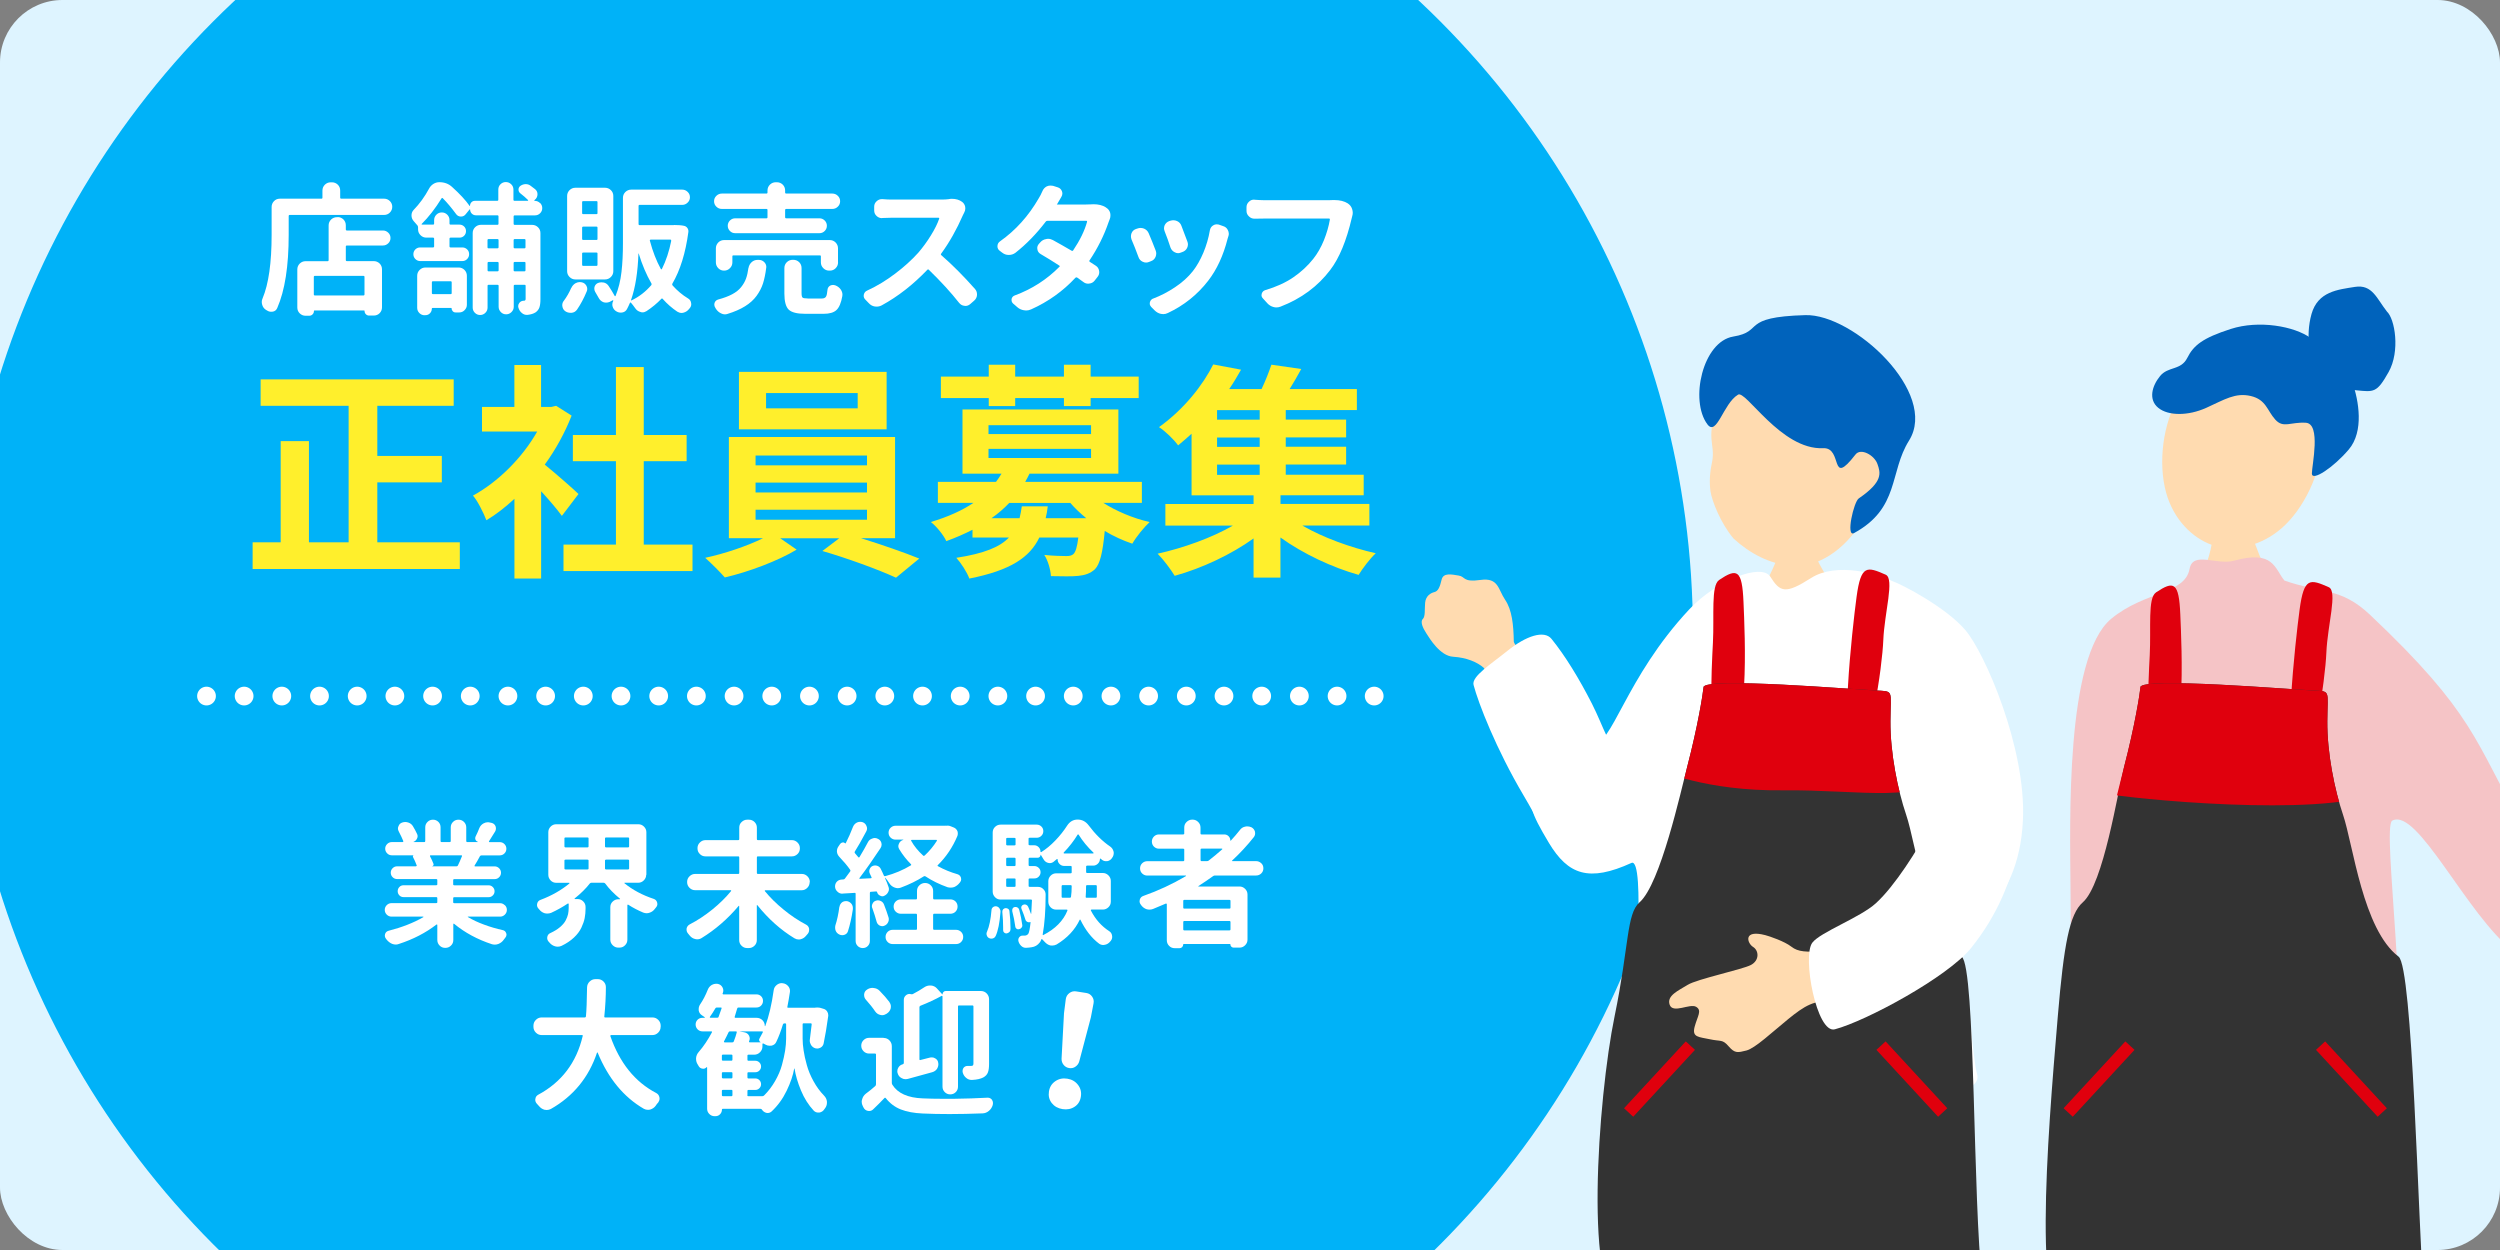
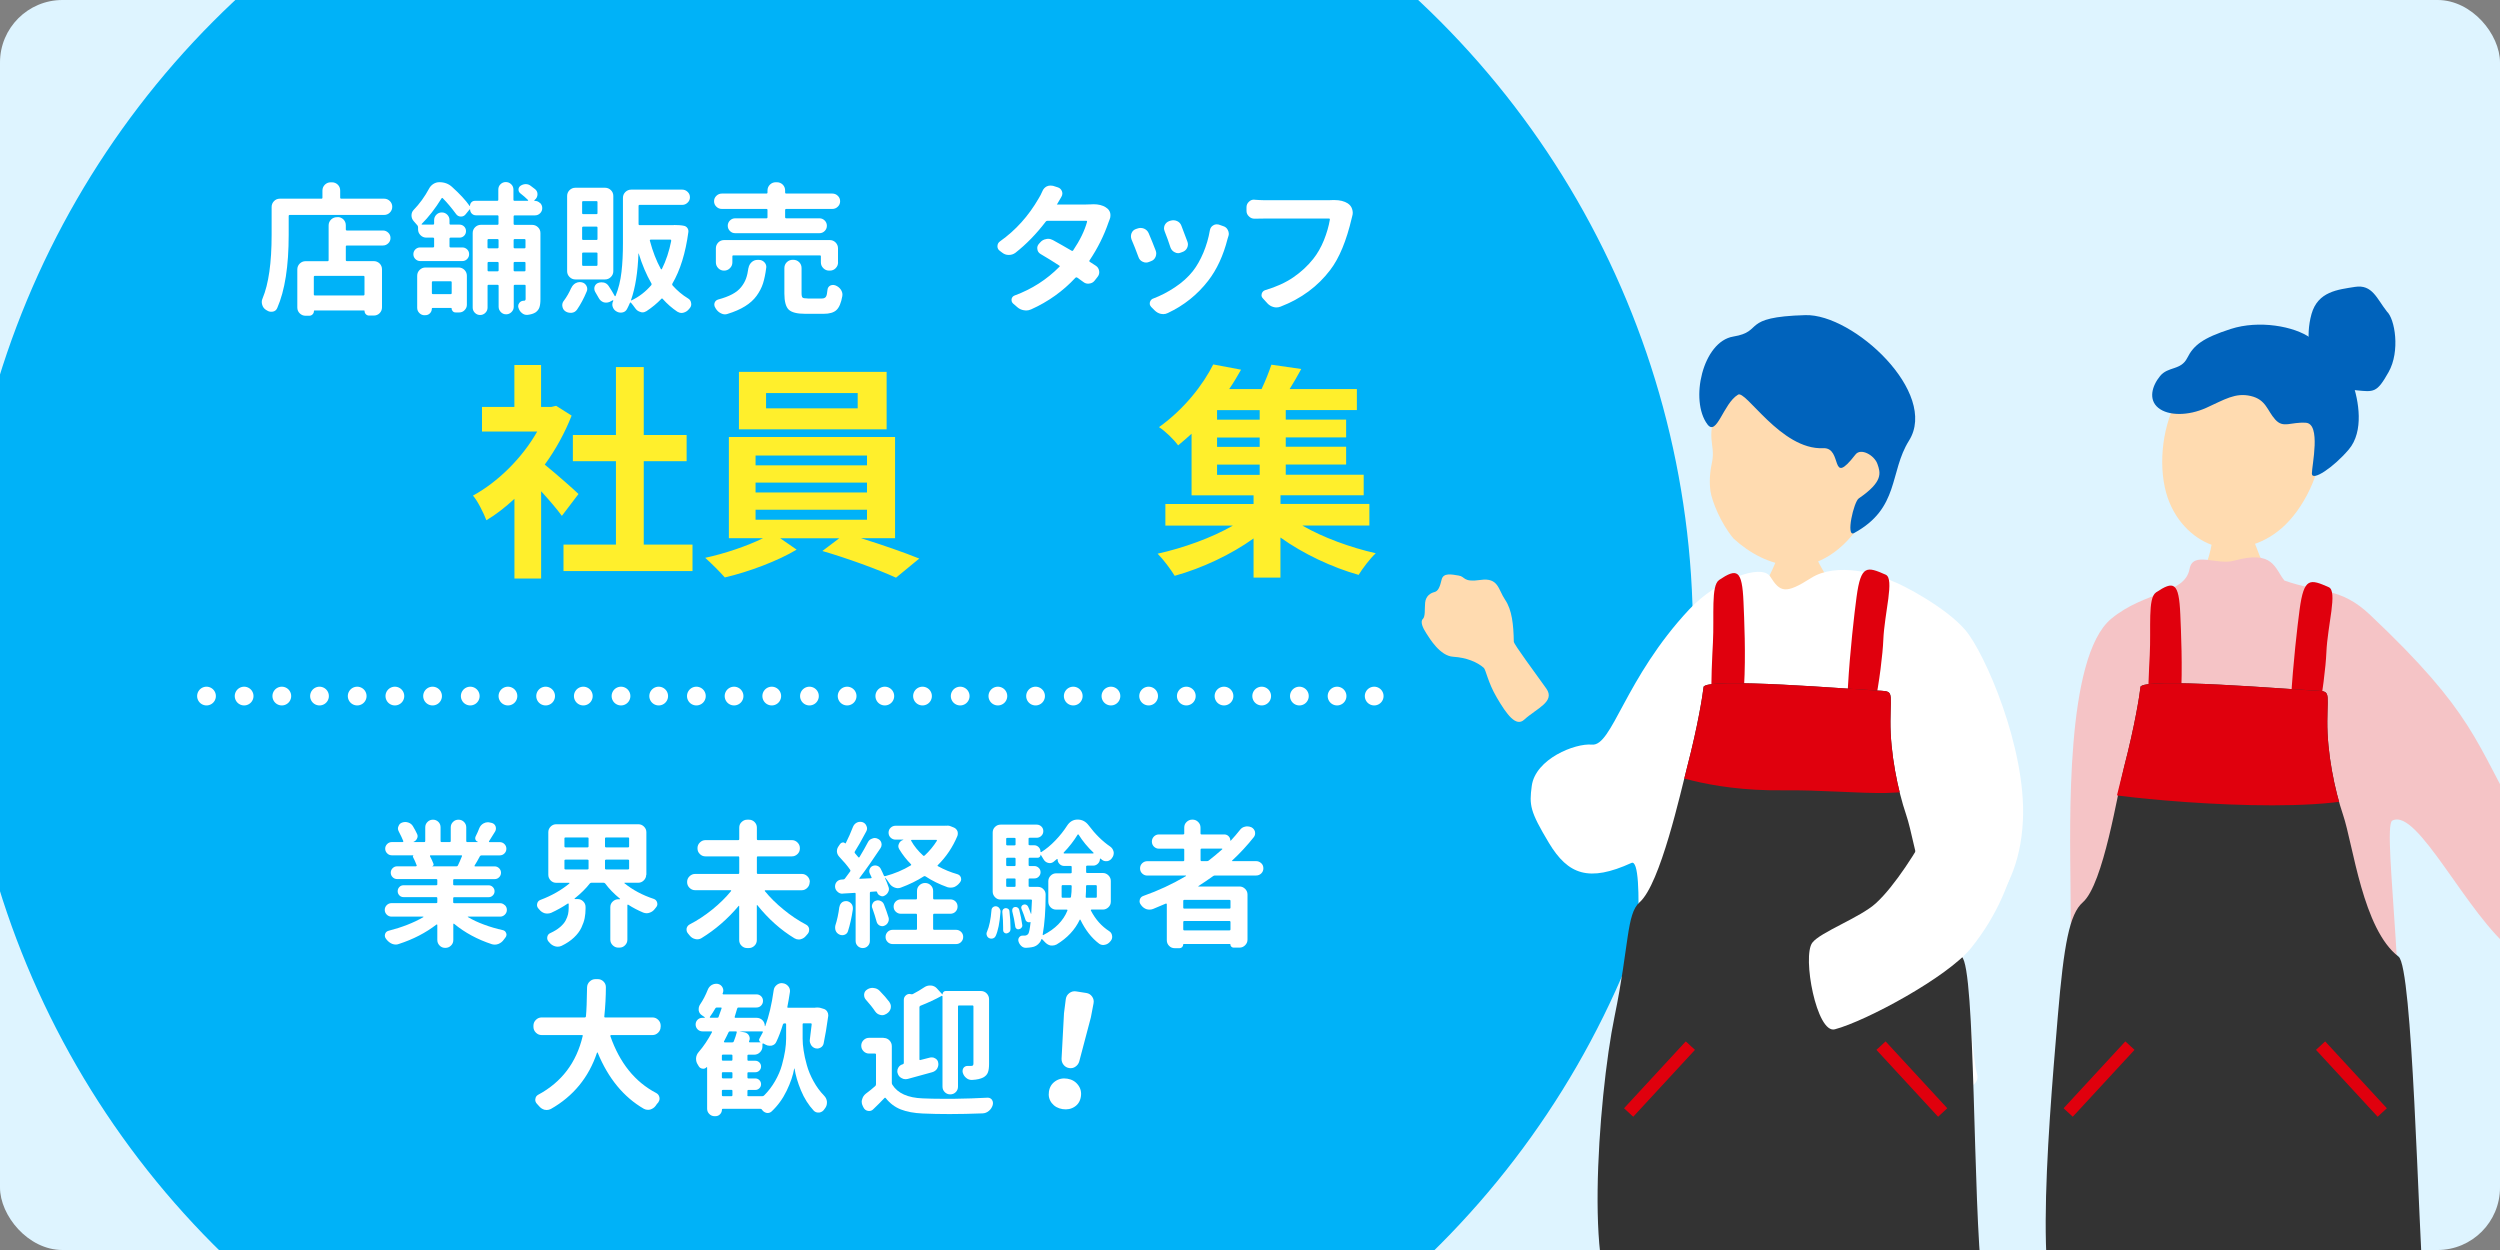
<svg xmlns="http://www.w3.org/2000/svg" id="_レイヤー_7" data-name="レイヤー 7" width="400" height="200" viewBox="0 0 400 200">
  <rect x="0" y="0" width="400" height="200" fill="#808080" stroke="none" />
  <defs>
    <clipPath id="clippath">
      <rect width="340.74" height="200" style="fill: none;" />
    </clipPath>
    <clipPath id="clippath-2">
      <rect x="184.6" width="215.4" height="200" style="fill: none;" />
    </clipPath>
    <clipPath id="clippath-3">
      <path d="M265.69,123.28s7.29,3.31,19.5,3.17c12.21-.15,24.42,2.34,22.94-3.17v-13.97h-38.29l-4.15,13.97Z" style="fill: none;" />
    </clipPath>
    <clipPath id="clippath-4">
      <path d="M338.29,107.32s-6.63,18.59-2.01,19.56c4.62.97,35,3.91,43.93,0l-3.82-20.44-38.1.89Z" style="fill: none;" />
    </clipPath>
  </defs>
  <g>
    <rect width="400" height="200" rx="10" ry="10" style="fill: #def4ff;" />
    <g style="clip-path: url(#clippath);">
      <circle cx="132.28" cy="101.26" r="138.59" style="fill: #00b2f8;" />
    </g>
    <g>
-       <path d="M73.57,86.77v4.27h-33.15v-4.27h4.49v-16.19h4.52v16.19h6.35v-21.84h-14.08v-4.23h30.89v4.23h-12.22v8.02h10.32v4.23h-10.32v9.59h13.2Z" style="fill: #ffef2c;" />
      <path d="M89.9,82.54c-.77-1.06-2.04-2.55-3.32-3.94v13.97h-4.27v-12.76c-1.46,1.35-2.95,2.52-4.49,3.43-.4-1.09-1.46-3.21-2.15-3.94,4.01-2.19,7.88-6.02,10.28-10.25h-8.83v-3.94h5.18v-6.71h4.27v6.71h1.64l.77-.18,2.48,1.57c-1.09,2.77-2.55,5.43-4.3,7.84,1.75,1.42,4.63,3.94,5.4,4.7l-2.66,3.5ZM110.8,87.14v4.23h-20.64v-4.23h8.39v-13.35h-6.89v-4.19h6.89v-10.87h4.45v10.87h6.86v4.19h-6.86v13.35h7.8Z" style="fill: #ffef2c;" />
      <path d="M137.78,86.12c3.28,1.02,6.86,2.26,9.3,3.25l-3.72,3.06c-2.84-1.31-7.88-3.14-11.78-4.27l2.7-2.04h-9.45l2.63,1.82c-2.95,1.79-7.69,3.57-11.49,4.45-.77-.88-2.19-2.3-3.14-3.14,3.1-.66,6.75-1.9,9.26-3.14h-5.47v-16.19h26.59v16.19h-5.43ZM141.86,68.69h-23.63v-9.19h23.63v9.19ZM120.89,74.45h17.83v-1.57h-17.83v1.57ZM120.89,78.79h17.83v-1.57h-17.83v1.57ZM120.89,83.16h17.83v-1.6h-17.83v1.6ZM137.23,62.89h-14.66v2.44h14.66v-2.44Z" style="fill: #ffef2c;" />
-       <path d="M176.54,80.47c2.08,1.31,4.7,2.44,7.4,3.06-.91.84-2.15,2.37-2.77,3.46-1.5-.51-3.03-1.2-4.41-2.04-.33,3.54-.77,5.29-1.57,6.13-.77.69-1.6.95-2.66,1.06-.95.11-2.63.07-4.38.04-.07-1.06-.47-2.48-1.06-3.39,1.46.15,2.88.18,3.5.18.55,0,.88-.07,1.17-.33.33-.33.58-1.09.77-2.63h-6.24c-1.53,3.17-4.59,5.25-11.2,6.56-.36-1.02-1.35-2.52-2.08-3.32,4.49-.69,7-1.75,8.42-3.25h-5.83v-1.24c-1.28.66-2.7,1.28-4.19,1.82-.44-.98-1.64-2.44-2.48-3.06,2.81-.84,5.03-1.86,6.82-3.06h-5.69v-3.36h9.3c.33-.44.62-.88.88-1.31h-6.24v-10.28h24.94v10.28h-14.22c-.22.44-.44.88-.69,1.31h18.67v3.36h-6.16ZM158.2,63.69h-7.66v-3.43h7.66v-1.9h4.23v1.9h7.8v-1.9h4.27v1.9h7.69v3.43h-7.69v1.28h-4.27v-1.28h-7.8v1.28h-4.23v-1.28ZM158.16,69.45h16.41v-1.42h-16.41v1.42ZM158.16,73.28h16.41v-1.46h-16.41v1.46ZM167.64,81.01c-.07.66-.18,1.28-.33,1.9h6.49c-.95-.77-1.79-1.57-2.55-2.44h-9.77c-.84.88-1.75,1.68-2.84,2.44h4.49c.15-.58.25-1.2.36-1.9h4.16Z" style="fill: #ffef2c;" />
      <path d="M208.41,84.11c3.28,1.9,7.69,3.5,11.71,4.41-.91.84-2.12,2.44-2.74,3.46-4.27-1.2-8.9-3.39-12.51-5.98v6.42h-4.3v-6.27c-3.61,2.59-8.28,4.78-12.62,5.98-.62-1.02-1.82-2.63-2.73-3.54,4.12-.91,8.68-2.55,12.03-4.49h-10.79v-3.46h14.11v-1.39h-9.92v-9.85c-.69.62-1.39,1.24-2.15,1.86-.69-.95-2.08-2.3-3.06-2.92,4.08-2.92,7.04-6.78,8.68-10.03l4.45.84c-.58,1.02-1.2,2.08-1.9,3.1h5.18c.62-1.31,1.2-2.77,1.57-3.9l4.78.69c-.62,1.13-1.24,2.22-1.86,3.21h10.76v3.36h-11.38v1.53h9.66v2.84h-9.66v1.5h9.66v2.84h-9.66v1.64h12.47v3.28h-13.31v1.39h14.22v3.46h-10.69ZM201.55,65.62h-6.82v1.53h6.82v-1.53ZM201.55,70h-6.82v1.5h6.82v-1.5ZM194.73,75.98h6.82v-1.64h-6.82v1.64Z" style="fill: #ffef2c;" />
    </g>
    <g>
      <path d="M54.43,31.63c0,.1.06.16.18.16h6.85c.36,0,.66.13.92.38.25.25.38.56.38.92s-.13.66-.38.92c-.25.25-.56.38-.92.38h-15.11c-.1,0-.16.06-.16.18v3.01c0,5.01-.61,8.91-1.83,11.7-.13.31-.36.51-.69.58-.1.01-.2.02-.29.02-.24,0-.45-.07-.65-.2-.06-.03-.11-.06-.16-.09-.31-.19-.52-.47-.62-.83-.04-.15-.07-.3-.07-.45,0-.19.04-.38.13-.56.97-2.32,1.45-5.71,1.45-10.18v-4.46c0-.36.13-.67.38-.93.25-.26.56-.39.94-.39h6.65c.1,0,.16-.05.16-.16v-1.14c0-.37.13-.68.39-.94.26-.25.57-.38.93-.38h.2c.37,0,.68.13.94.38.25.25.38.57.38.94v1.14ZM54.01,34.73c.37,0,.68.13.94.38.25.25.38.57.38.94v.65c0,.12.06.18.18.18h5.76c.33,0,.61.12.85.35.24.23.36.51.36.85s-.12.62-.36.85c-.24.23-.52.35-.85.35h-5.76c-.12,0-.18.06-.18.18v2.14c0,.12.06.18.18.18h4.29c.37,0,.68.13.94.38.25.25.38.57.38.94v6.07c0,.37-.13.68-.38.94-.25.25-.57.38-.94.38h-.74c-.21,0-.38-.07-.52-.21-.14-.14-.21-.32-.21-.52,0-.06-.03-.09-.09-.09h-7.92c-.06,0-.09.03-.09.09,0,.21-.07.39-.22.54-.15.15-.33.22-.54.22h-.58c-.36,0-.67-.13-.93-.38-.26-.25-.39-.57-.39-.94v-6.09c0-.37.13-.68.39-.94.26-.25.57-.38.93-.38h3.53c.1,0,.16-.06.16-.18v-5.54c0-.37.13-.68.39-.94.26-.25.57-.38.93-.38h.13ZM58.16,47.27c.1,0,.16-.06.16-.18v-2.77c0-.12-.05-.18-.16-.18h-7.79c-.1,0-.16.06-.16.18v2.77c0,.12.05.18.16.18h7.79Z" style="fill: #fff;" />
      <path d="M86.41,32.47c.23.22.35.5.35.83s-.12.6-.35.83c-.23.22-.5.33-.81.33h-3.24c-.12,0-.18.06-.18.18v1.16c0,.12.06.18.18.18h2.79c.36,0,.67.13.93.38.26.25.39.57.39.94v10.58c0,.57-.06,1-.17,1.32-.11.31-.32.57-.61.78-.33.21-.76.34-1.29.4h-.13c-.28,0-.54-.1-.76-.29-.27-.21-.45-.49-.56-.85-.03-.09-.04-.18-.04-.27,0-.16.05-.32.16-.47.16-.24.39-.36.67-.38h.09c.18,0,.27-.1.27-.29v-2.1c0-.1-.05-.16-.16-.16h-1.56c-.12,0-.18.05-.18.16v3.35c0,.33-.12.61-.36.85-.24.24-.52.36-.86.36s-.62-.12-.85-.36c-.23-.24-.35-.52-.35-.85v-3.35c0-.1-.06-.16-.18-.16h-1.43c-.1,0-.16.05-.16.16v3.48c0,.33-.12.61-.35.84-.23.23-.51.35-.84.35s-.61-.12-.84-.35c-.23-.23-.35-.51-.35-.84v-11.92c0-.37.13-.68.39-.94.26-.25.57-.38.93-.38h2.63c.12,0,.18-.06.18-.18v-1.16c0-.12-.06-.18-.18-.18h-3.42c-.27,0-.49-.09-.67-.27-.18-.18-.27-.4-.27-.67l-.07-.02-.65.8c-.19.24-.44.36-.74.36h-.04c-.33-.01-.58-.16-.76-.42-.7-.95-1.4-1.79-2.1-2.5-.09-.09-.16-.08-.22.02-1,1.61-2.05,2.97-3.17,4.08-.01.02-.02.04-.01.07,0,.03.03.04.06.04h1.76c.12,0,.18-.06.18-.18v-.54c0-.34.12-.63.36-.87.24-.24.53-.36.87-.36s.63.12.87.36c.24.24.36.53.36.87v.54c0,.12.06.18.18.18h1.43c.28,0,.52.1.73.3.2.2.3.45.3.74s-.1.54-.3.74c-.2.2-.44.3-.73.3h-1.43c-.12,0-.18.06-.18.18v1.21c0,.12.06.18.18.18h1.87c.3,0,.55.1.77.31.22.21.32.47.32.77s-.11.57-.32.78c-.22.22-.47.32-.77.32h-6.74c-.3,0-.55-.11-.77-.32-.22-.22-.32-.48-.32-.78s.11-.56.32-.77c.22-.21.47-.31.77-.31h2.05c.12,0,.18-.06.18-.18v-1.21c0-.12-.06-.18-.18-.18h-1.07c-.36,0-.67-.13-.93-.39-.26-.26-.39-.57-.39-.93v-.31c0-.12-.03-.22-.09-.31-.19-.24-.39-.47-.6-.69-.24-.27-.36-.57-.36-.92s.11-.63.33-.87c.95-.98,1.78-2.12,2.48-3.42.16-.31.39-.56.69-.75.3-.19.62-.28.96-.28.8,0,1.48.25,2.03.76,1.22,1.1,2.16,2.11,2.81,3.04.01.02.03.02.04.01.01,0,.02-.02.02-.03,0-.22.08-.41.23-.57s.35-.23.57-.23h3.55c.12,0,.18-.06.18-.18v-1.61c0-.34.11-.63.35-.86.23-.23.51-.35.85-.35s.62.12.86.35c.24.23.36.52.36.86v1.61c0,.12.06.18.18.18h2.1s.05-.01.07-.04c.01-.03,0-.06-.02-.09-.34-.34-.75-.7-1.23-1.07-.19-.15-.29-.35-.29-.59s.1-.44.29-.59c.25-.18.53-.28.83-.29h.04c.28,0,.54.08.76.25.25.18.5.36.74.56.25.21.38.48.38.8,0,.37-.15.68-.45.92l-.04.04s-.04.06-.02.08.03.03.04.03h.04c.31,0,.58.11.81.33ZM67.94,50.44c-.33,0-.61-.12-.84-.35-.23-.23-.35-.51-.35-.84v-5.13c0-.36.13-.67.39-.93.26-.26.57-.39.93-.39h5.31c.37,0,.68.13.94.39.25.26.38.57.38.93v4.64c0,.33-.12.61-.36.86-.24.25-.52.37-.85.37h-.6c-.18,0-.33-.06-.45-.19-.12-.13-.18-.28-.18-.46,0-.04-.03-.07-.09-.07h-2.95c-.09,0-.13.04-.13.13,0,.28-.1.52-.3.73-.2.2-.44.3-.73.3h-.13ZM72.27,45.18c0-.12-.06-.18-.18-.18h-2.81c-.12,0-.18.06-.18.18v1.72c0,.1.06.16.18.16h2.81c.12,0,.18-.05.18-.16v-1.72ZM79.77,38.43c0-.12-.06-.18-.18-.18h-1.43c-.1,0-.16.06-.16.18v1.12c0,.12.05.18.16.18h1.43c.12,0,.18-.06.18-.18v-1.12ZM78.01,43.23c0,.12.05.18.16.18h1.43c.12,0,.18-.06.18-.18v-1.14c0-.12-.06-.18-.18-.18h-1.43c-.1,0-.16.06-.16.18v1.14ZM84.08,38.43c0-.12-.05-.18-.16-.18h-1.56c-.12,0-.18.06-.18.18v1.12c0,.12.06.18.18.18h1.56c.1,0,.16-.06.16-.18v-1.12ZM82.18,43.23c0,.12.06.18.18.18h1.56c.1,0,.16-.06.16-.18v-1.14c0-.12-.05-.18-.16-.18h-1.56c-.12,0-.18.06-.18.18v1.14Z" style="fill: #fff;" />
      <path d="M91.4,46.09c.15-.34.38-.6.69-.78.22-.12.45-.18.69-.18.1,0,.21.02.31.04.33.07.57.26.74.56.09.16.13.33.13.51,0,.13-.03.27-.09.4-.45,1.09-.97,2.06-1.56,2.92-.21.28-.49.45-.85.49h-.18c-.3,0-.57-.08-.83-.25-.27-.19-.42-.45-.47-.78-.02-.06-.02-.12-.02-.18,0-.27.08-.51.25-.71.46-.62.86-1.31,1.18-2.05ZM96.81,30.04c.36,0,.67.13.93.38.26.25.39.57.39.94v12.03c0,.36-.13.67-.39.93-.26.26-.57.39-.93.39h-4.75c-.36,0-.67-.13-.93-.39-.26-.26-.39-.57-.39-.93v-12.03c0-.37.13-.68.39-.94.26-.25.57-.38.93-.38h4.75ZM95.44,34.26c.1,0,.16-.05.16-.16v-1.76c0-.1-.05-.16-.16-.16h-2.12c-.12,0-.18.05-.18.16v1.76c0,.1.06.16.18.16h2.12ZM95.44,38.39c.1,0,.16-.05.16-.16v-1.79c0-.12-.05-.18-.16-.18h-2.12c-.12,0-.18.06-.18.18v1.79c0,.1.06.16.18.16h2.12ZM95.44,42.54c.1,0,.16-.06.16-.18v-1.79c0-.1-.05-.16-.16-.16h-2.12c-.12,0-.18.05-.18.16v1.79c0,.12.06.18.18.18h2.12ZM107.81,36c.68,0,1.23.04,1.63.13.22.04.4.16.54.35.13.19.19.4.16.64-.45,3.35-1.3,6.11-2.57,8.28-.04.1-.03.19.04.27.74.83,1.57,1.53,2.48,2.08.28.16.45.41.49.74.01.06.02.12.02.18,0,.24-.08.45-.25.65-.04.04-.08.09-.11.13-.24.3-.54.49-.89.58-.1.03-.21.04-.31.04-.22,0-.45-.07-.67-.2-.85-.57-1.63-1.25-2.34-2.05-.07-.09-.15-.09-.22,0-.7.73-1.49,1.38-2.37,1.96-.21.13-.42.2-.65.2-.1,0-.22-.02-.33-.07-.34-.09-.62-.29-.83-.6-.24-.34-.46-.63-.67-.87-.07-.07-.13-.06-.18.04-.15.34-.3.67-.46.97-.16.3-.41.49-.77.55-.07.01-.15.02-.22.02-.27,0-.51-.07-.74-.22-.01-.02-.03-.02-.04-.02-.27-.18-.45-.43-.54-.76-.03-.1-.04-.21-.04-.31,0-.21.05-.4.16-.58,0-.03,0-.05-.02-.07-.02-.01-.04-.02-.07-.02l-.51.27c-.18.07-.36.11-.54.11-.15,0-.3-.02-.45-.07-.33-.13-.58-.36-.75-.68-.17-.32-.36-.65-.57-.99-.09-.16-.13-.33-.13-.49,0-.1.01-.21.04-.31.09-.28.27-.48.54-.6.18-.07.36-.11.56-.11.13,0,.27.02.4.04.33.09.58.28.76.56.36.54.68,1.06.96,1.58.01.03.04.04.07.04s.05-.01.07-.04c.48-1.18.79-2.46.95-3.85.16-1.39.23-2.92.23-4.59v-7.25c0-.37.13-.68.39-.94.26-.25.57-.38.93-.38h8.17c.33,0,.61.12.86.36.25.24.37.52.37.86s-.12.62-.37.86c-.25.24-.53.36-.86.36h-6.83c-.1,0-.16.06-.16.18v2.88c0,.12.05.18.16.18h5.49ZM100.96,47.99s0,.05.02.07c.03.02.05.02.07,0,1.21-.58,2.25-1.39,3.15-2.43.07-.09.08-.19.02-.29-.79-1.37-1.47-2.96-2.03-4.78,0-.01,0-.02-.02-.02s-.02,0-.02.02c-.1,3.01-.5,5.48-1.18,7.43ZM107.39,38.52c.01-.12-.03-.18-.13-.18h-3.17s-.08.02-.1.06c-.02.04-.03.08-.01.12.46,1.73,1.05,3.24,1.76,4.53.01.03.04.04.08.04s.06-.01.08-.04c.67-1.35,1.17-2.86,1.5-4.53Z" style="fill: #fff;" />
      <path d="M122.64,34.93c.1,0,.16-.06.16-.18v-1.14c0-.12-.05-.18-.16-.18h-7.14c-.34,0-.64-.12-.88-.36-.25-.24-.37-.53-.37-.87s.12-.63.37-.87c.25-.24.54-.36.88-.36h7.14c.1,0,.16-.06.16-.18v-.31c0-.37.13-.68.39-.94.26-.25.57-.38.93-.38h.18c.37,0,.68.13.94.38.25.25.38.57.38.94v.31c0,.12.06.18.18.18h7.37c.34,0,.64.12.88.36.25.24.37.53.37.87s-.12.63-.37.87c-.25.24-.54.36-.88.36h-7.37c-.12,0-.18.06-.18.18v1.14c0,.12.06.18.18.18h5.31c.33,0,.61.12.84.35.23.23.35.51.35.84s-.12.61-.35.84-.51.35-.84.35h-13.48c-.33,0-.61-.11-.84-.35-.23-.23-.35-.51-.35-.84s.12-.61.35-.84c.23-.23.51-.35.84-.35h5.02ZM119.76,42.88c.06-.37.23-.68.5-.93.27-.25.59-.37.95-.37h.2c.36,0,.65.13.89.38.21.22.31.48.31.76,0,.06,0,.11-.02.16-.12.95-.29,1.77-.51,2.47-.22.69-.57,1.35-1.03,1.99-.46.63-1.08,1.19-1.84,1.66-.77.48-1.71.89-2.82,1.23-.13.04-.27.07-.4.07-.21,0-.42-.05-.62-.16-.34-.16-.62-.41-.83-.74-.03-.04-.06-.1-.09-.16-.1-.15-.16-.31-.16-.47,0-.1.01-.21.04-.31.1-.28.3-.46.58-.54.89-.24,1.64-.52,2.24-.84.6-.32,1.08-.7,1.43-1.14.35-.44.61-.89.78-1.36.17-.47.3-1.04.39-1.71ZM134.09,41.98c0,.36-.13.67-.38.93-.25.26-.57.39-.94.39h-.11c-.36,0-.67-.13-.93-.39-.26-.26-.39-.57-.39-.93v-.96c0-.1-.05-.16-.16-.16h-13.84c-.1,0-.16.05-.16.16v.96c0,.36-.13.67-.39.93-.26.26-.57.39-.94.39s-.67-.13-.93-.39c-.25-.26-.38-.57-.38-.93v-2.25c0-.36.13-.67.38-.93.25-.26.57-.39.94-.39h16.9c.37,0,.68.13.94.39.25.26.38.57.38.93v2.25ZM129.2,47.76h2.3c.3,0,.51-.09.64-.27s.21-.56.26-1.14c.03-.28.17-.5.42-.65.15-.07.3-.11.45-.11.12,0,.25.02.38.07h.02c.37.15.66.38.87.69.16.25.25.51.25.78,0,.07,0,.16-.02.25-.19,1.09-.51,1.83-.94,2.23-.43.4-1.12.6-2.05.6h-2.95c-1.31,0-2.19-.23-2.65-.68-.45-.45-.68-1.31-.68-2.56v-4.08c0-.37.13-.68.39-.94.26-.25.57-.38.93-.38h.11c.37,0,.68.13.94.38.25.25.38.57.38.94v4.04c0,.37.06.6.17.69.11.09.38.13.79.13Z" style="fill: #fff;" />
-       <path d="M151.86,31.85c.15-.03.3-.04.45-.04.64,0,1.18.16,1.63.49.25.19.42.45.49.78.01.1.02.2.02.29,0,.22-.06.44-.18.65-.07.15-.14.28-.2.4-1,2.29-2.16,4.35-3.48,6.16-.07.09-.07.17.02.25,1.79,1.56,3.59,3.37,5.4,5.42.21.24.31.52.31.85v.11c-.03.36-.18.65-.45.89l-.62.54c-.24.21-.5.31-.78.31-.04,0-.1,0-.16-.02-.34-.03-.62-.19-.85-.47-1.32-1.68-2.94-3.44-4.84-5.29-.09-.09-.17-.09-.25,0-2.28,2.38-4.71,4.28-7.3,5.69-.25.13-.52.2-.8.2-.09,0-.19,0-.29-.02-.39-.06-.71-.24-.98-.54l-.54-.56c-.18-.18-.27-.38-.27-.6,0-.06,0-.13.02-.2.07-.31.25-.53.54-.65,1.55-.71,3.04-1.62,4.48-2.71,1.44-1.09,2.67-2.21,3.69-3.34.73-.85,1.4-1.77,2.02-2.77.62-1,1.06-1.89,1.33-2.68.01-.04.01-.08-.01-.11-.02-.03-.06-.04-.1-.04h-7.59c-.36,0-.82.02-1.38.04-.03.02-.06.02-.09.02-.31,0-.59-.11-.83-.33-.27-.24-.4-.54-.4-.89v-.62c0-.34.13-.63.4-.87.24-.22.51-.33.83-.33h.09c.55.04,1.01.07,1.38.07h8.06c.42,0,.83-.02,1.23-.07Z" style="fill: #fff;" />
      <path d="M174.51,32.7c.16-.01.32-.02.47-.02.77,0,1.42.16,1.94.49l.09.07c.31.19.52.47.62.83.03.13.04.28.04.42,0,.21-.04.42-.13.62-.06.15-.11.29-.16.42-.73,2.14-1.75,4.19-3.06,6.14-.06.09-.04.16.04.22.33.21.65.42.96.62.3.19.48.47.54.83.01.07.02.14.02.2,0,.28-.09.54-.27.76l-.47.6c-.22.28-.51.44-.87.47-.06.01-.11.02-.16.02-.3,0-.57-.1-.8-.29-.3-.21-.62-.44-.96-.69-.1-.06-.19-.05-.27.02-2.01,2.16-4.38,3.85-7.1,5.07-.27.12-.54.18-.8.18-.12,0-.24-.02-.36-.04-.39-.06-.74-.22-1.05-.49l-.67-.58c-.16-.15-.25-.33-.25-.54v-.18c.06-.28.23-.48.51-.58,2.74-1.01,5.12-2.54,7.14-4.58.09-.07.08-.14-.02-.2-.98-.64-1.98-1.26-2.99-1.85-.3-.18-.47-.43-.51-.76-.01-.07-.02-.14-.02-.2,0-.25.1-.48.29-.69l.18-.2c.25-.3.57-.48.96-.54.1-.03.21-.04.31-.04.27,0,.52.07.76.2.95.52,1.95,1.09,2.99,1.7.1.06.19.04.25-.04,1.1-1.64,1.84-3.16,2.23-4.58.01-.03.01-.06-.01-.1-.02-.04-.06-.06-.1-.06h-6.23c-.12,0-.21.04-.27.13-1.49,1.95-3.11,3.62-4.87,5-.31.22-.65.33-1.03.33h-.04c-.39,0-.74-.13-1.05-.38l-.38-.29c-.24-.18-.36-.42-.36-.71,0-.34.14-.61.42-.8,2.5-1.77,4.56-4.06,6.18-6.87.19-.3.39-.68.6-1.16.13-.33.36-.58.69-.76.19-.09.39-.13.6-.13.13,0,.27.02.4.04l.78.25c.31.1.53.31.65.62.04.12.07.24.07.36,0,.18-.05.36-.16.54-.18.28-.41.68-.69,1.18-.01.02-.03.03-.04.04h4.69c.22,0,.45,0,.69-.02Z" style="fill: #fff;" />
      <path d="M181.04,38.3c-.06-.16-.09-.33-.09-.51,0-.15.03-.3.09-.47.13-.33.36-.55.69-.67l.27-.09c.16-.06.33-.09.49-.09.19,0,.38.04.56.11.34.15.59.39.74.74.36.83.73,1.76,1.12,2.77.06.16.09.32.09.47,0,.18-.04.36-.11.54-.15.34-.39.57-.74.69l-.33.13c-.15.06-.3.09-.45.09-.18,0-.36-.04-.54-.13-.33-.15-.55-.39-.67-.74-.39-1.06-.76-2-1.12-2.83ZM193.58,36.85c.06-.34.23-.6.51-.78.18-.12.37-.18.58-.18.1,0,.22.02.33.04l.71.25c.34.1.59.31.74.62.1.19.16.39.16.6,0,.13-.02.27-.07.4l-.13.42c-.68,2.68-1.72,4.91-3.1,6.7-1.73,2.23-3.88,3.95-6.45,5.16-.24.12-.48.18-.74.18-.13,0-.26-.02-.38-.04-.39-.09-.72-.28-1-.56l-.56-.56c-.13-.15-.21-.31-.22-.49s.03-.35.13-.51c.1-.16.25-.28.42-.33,1.19-.45,2.35-1.05,3.49-1.81,1.14-.76,2.09-1.61,2.85-2.57.64-.82,1.2-1.8,1.69-2.96.48-1.15.83-2.35,1.04-3.58ZM186.35,37.01c-.07-.16-.11-.32-.11-.47,0-.18.04-.35.11-.51.15-.31.39-.53.71-.65l.22-.07c.15-.04.3-.07.45-.07.21,0,.41.04.6.13.33.15.56.39.69.74.34.86.66,1.71.96,2.54.06.15.09.3.09.45,0,.19-.04.38-.13.56-.16.33-.42.55-.78.67l-.25.09c-.13.06-.28.09-.42.09-.18,0-.36-.05-.56-.16-.31-.16-.53-.41-.65-.74-.28-.88-.6-1.75-.94-2.61Z" style="fill: #fff;" />
      <path d="M213.25,32.01h.27c.86,0,1.58.18,2.14.54l.02.02c.31.21.53.49.65.85.07.21.11.41.11.6,0,.18-.02.35-.07.51-.03.12-.06.24-.09.36-.85,3.63-1.99,6.4-3.44,8.3-1.99,2.63-4.64,4.59-7.95,5.87-.22.09-.45.13-.67.13-.15,0-.31-.02-.47-.07-.39-.1-.71-.31-.98-.6l-.71-.78c-.15-.16-.22-.33-.22-.51,0-.07.01-.16.04-.25.09-.28.27-.47.56-.56,1.76-.52,3.25-1.2,4.48-2.04,1.23-.84,2.3-1.83,3.2-2.96.68-.86,1.25-1.86,1.71-2.99.45-1.13.77-2.23.95-3.3.01-.1-.03-.16-.13-.16h-10.49c-.45,0-.92,0-1.41.02h-.04c-.34,0-.63-.12-.87-.36-.27-.24-.4-.54-.4-.89v-.58c0-.36.13-.65.4-.89.22-.22.49-.33.8-.33.03,0,.07,0,.11.02.61.04,1.09.07,1.43.07h10.56c.18,0,.35,0,.51-.02Z" style="fill: #fff;" />
    </g>
  </g>
  <g>
    <path d="M80.78,144.82c.21.21.32.47.32.76s-.11.55-.32.76-.47.32-.75.32h-5.16s-.03.01-.03.03c0,.02,0,.03.01.03.77.46,1.64.87,2.6,1.22.96.36,1.96.65,2.99.88.27.06.45.21.54.47.04.09.06.17.06.26,0,.16-.06.31-.17.45-.09.11-.17.23-.26.34-.21.31-.5.54-.86.69-.19.07-.37.11-.56.11-.16,0-.32-.02-.47-.06-2.32-.76-4.34-1.85-6.06-3.27-.03-.03-.06-.04-.09-.02s-.04.04-.04.06v2.54c0,.36-.12.66-.37.9-.24.24-.54.37-.9.37h-.02c-.36,0-.66-.12-.9-.37-.24-.24-.37-.54-.37-.9v-2.41s-.02-.05-.05-.06c-.04-.01-.06-.01-.08,0-1.72,1.33-3.73,2.37-6.04,3.12-.16.06-.32.09-.47.09-.2,0-.39-.04-.58-.11-.34-.14-.64-.37-.88-.67-.04-.06-.09-.11-.13-.17-.11-.14-.17-.3-.17-.47,0-.09.01-.17.04-.26.09-.27.26-.44.54-.52,2.18-.56,4.04-1.29,5.59-2.19.01-.01.02-.03.01-.05,0-.02-.02-.03-.03-.03h-5.07c-.3,0-.56-.11-.77-.32s-.32-.47-.32-.76.11-.55.32-.76.47-.32.77-.32h7.15c.11,0,.17-.05.17-.15v-.64c0-.11-.06-.17-.17-.17h-5.22c-.27,0-.5-.09-.68-.28-.18-.19-.27-.41-.27-.67s.09-.48.27-.67c.18-.19.4-.28.68-.28h5.22c.11,0,.17-.05.17-.15v-.67c0-.11-.06-.17-.17-.17h-6.25c-.29,0-.53-.1-.73-.3-.2-.2-.3-.44-.3-.72s.1-.52.3-.72c.2-.2.44-.3.73-.3h3.01s.06-.02.09-.05c.03-.04.04-.07.02-.1-.17-.47-.37-.92-.6-1.35-.01-.06-.01-.11.01-.16.02-.05.06-.08.12-.1h-3.5c-.29,0-.54-.1-.75-.31-.21-.21-.32-.46-.32-.75s.11-.54.32-.75c.21-.21.47-.31.75-.31h1.72s.08-.02.1-.05c.02-.04.02-.07.01-.1-.17-.43-.42-.95-.73-1.55-.09-.16-.13-.31-.13-.47,0-.13.03-.25.09-.37.1-.29.29-.48.58-.58.17-.06.34-.09.5-.09s.33.03.5.09c.33.11.58.32.75.62.24.4.45.79.62,1.16.07.13.11.26.11.39s-.03.25-.09.37c-.11.26-.3.44-.56.54-.01,0-.01.01,0,.04h1.72c.1,0,.15-.06.15-.17v-2.19c0-.34.12-.63.37-.87.24-.24.53-.35.87-.35s.62.12.86.35.35.53.35.87v2.19c0,.11.06.17.17.17h1.29c.11,0,.17-.06.17-.17v-2.19c0-.34.12-.63.37-.87.24-.24.53-.35.87-.35s.63.12.87.35c.24.24.37.53.37.87v2.19c0,.11.05.17.15.17h1.7s.02-.01.02-.04c-.19-.06-.32-.17-.39-.34-.07-.17-.06-.34.02-.52.21-.42.42-.87.6-1.35.14-.33.37-.58.69-.75.21-.11.43-.17.64-.17.11,0,.23.01.34.04l.28.06c.3.07.52.25.64.54.04.13.06.25.06.37,0,.16-.04.32-.13.47-.42.66-.74,1.17-.97,1.55-.03.03-.03.06-.01.1.02.04.05.05.08.05h1.63c.3,0,.55.1.76.31.21.21.31.46.31.75s-.1.54-.31.75c-.21.21-.46.31-.76.31h-2.9c-.11,0-.2.04-.26.13-.27.52-.56,1.02-.86,1.5-.01.03-.01.06,0,.09.01.03.04.04.06.04h3.14c.29,0,.53.1.73.3.2.2.3.44.3.72s-.1.52-.3.72c-.2.2-.44.3-.73.3h-6.45c-.11,0-.17.06-.17.17v.67c0,.1.06.15.17.15h5.5c.26,0,.48.09.67.28.19.19.28.41.28.67s-.09.48-.28.67c-.19.19-.41.28-.67.28h-5.5c-.11,0-.17.06-.17.17v.64c0,.1.06.15.17.15h7.33c.29,0,.54.11.75.32ZM73.92,137s.01-.08-.01-.11c-.02-.03-.05-.04-.1-.04h-4.92s-.07.01-.09.04c-.01.03-.01.06,0,.11.23.43.42.84.56,1.22.03.09.02.16-.02.24-.04.07-.11.11-.19.13v.02h3.91c.1,0,.17-.05.21-.15.17-.34.39-.83.64-1.46Z" style="fill: #fff;" />
    <path d="M103.39,139.97c0,.34-.13.64-.38.89-.25.25-.55.38-.89.38h-2.17s-.05.01-.05.03c0,.02,0,.04.01.05,1.32,1.07,2.89,1.91,4.71,2.51.27.1.44.29.52.56.03.09.04.16.04.24,0,.19-.06.36-.19.52-.06.09-.12.16-.19.24-.23.32-.52.53-.86.64-.16.06-.32.09-.47.09-.19,0-.37-.04-.56-.11-.85-.36-1.64-.77-2.38-1.25-.03-.03-.06-.03-.1-.01-.04.02-.05.05-.05.08v5.52c0,.34-.12.64-.37.89-.24.25-.54.38-.9.38h-.19c-.34,0-.64-.13-.89-.38-.25-.25-.38-.55-.38-.89v-5.2c0-.36.12-.66.38-.9.25-.24.55-.37.89-.37h.24s.05-.01.05-.04c0-.03,0-.05-.03-.06-.96-.79-1.74-1.59-2.34-2.41-.07-.09-.16-.13-.26-.13h-1.96c-.1,0-.19.04-.26.13-.6.77-1.4,1.57-2.41,2.38-.03.01-.04.04-.02.06.01.03.03.04.04.04h.45c.34,0,.64.12.89.37.25.24.38.54.38.9v.24c0,.54-.05,1.05-.14,1.53-.09.47-.27.98-.53,1.54-.26.55-.66,1.08-1.19,1.58s-1.2.95-1.99,1.33c-.2.09-.4.13-.6.13-.14,0-.29-.02-.43-.06-.34-.1-.64-.29-.88-.58-.06-.07-.11-.14-.17-.19-.14-.17-.21-.36-.21-.56,0-.07,0-.14.02-.19.06-.29.22-.49.49-.6.62-.29,1.13-.6,1.54-.95s.71-.7.9-1.06.32-.7.39-1.01c.06-.31.1-.64.1-1v-.62s-.01-.07-.04-.09c-.03-.01-.06-.01-.09,0-.86.57-1.75,1.07-2.69,1.5-.2.07-.4.11-.6.11-.14,0-.29-.02-.45-.06-.34-.11-.63-.32-.86-.62-.04-.06-.09-.11-.15-.17-.13-.16-.19-.34-.19-.54,0-.07.01-.15.04-.24.07-.27.24-.46.52-.56,1.78-.67,3.32-1.55,4.62-2.62.01-.03.02-.05.01-.08,0-.02-.03-.03-.05-.03h-2.06c-.36,0-.66-.13-.9-.38-.24-.25-.37-.55-.37-.89v-6.83c0-.34.12-.64.37-.89.24-.25.54-.38.9-.38h13.15c.34,0,.64.13.89.38.25.25.38.55.38.89v6.83ZM90.48,133.99c-.11,0-.17.05-.17.15v1.27c0,.11.06.17.17.17h3.52c.11,0,.17-.06.17-.17v-1.27c0-.1-.06-.15-.17-.15h-3.52ZM90.48,137.54c-.11,0-.17.05-.17.15v1.27c0,.1.06.15.17.15h3.52c.11,0,.17-.05.17-.15v-1.27c0-.1-.06-.15-.17-.15h-3.52ZM100.49,135.58c.11,0,.17-.06.17-.17v-1.27c0-.1-.06-.15-.17-.15h-3.52c-.11,0-.17.05-.17.15v1.27c0,.11.06.17.17.17h3.52ZM100.49,139.11c.11,0,.17-.05.17-.15v-1.27c0-.1-.06-.15-.17-.15h-3.52c-.11,0-.17.05-.17.15v1.27c0,.1.06.15.17.15h3.52Z" style="fill: #fff;" />
    <path d="M129.54,141.17c0,.34-.13.64-.38.89-.25.25-.55.38-.89.38h-5.84s-.05.01-.06.04c-.01.03-.01.06,0,.09.84,1.03,1.84,2.02,3,2.96,1.15.95,2.35,1.75,3.6,2.41.27.14.44.37.49.67v.19c0,.21-.07.42-.21.6-.1.11-.19.22-.28.32-.23.29-.52.47-.86.56-.11.03-.22.04-.32.04-.23,0-.45-.06-.67-.19-2.19-1.33-4.18-3.1-5.95-5.31-.01-.01-.03-.02-.05-.01-.02,0-.03.03-.03.05v5.56c0,.36-.13.66-.38.9-.25.24-.55.37-.89.37h-.28c-.34,0-.64-.12-.89-.37-.25-.24-.38-.54-.38-.9v-5.44s-.01-.05-.03-.05c-.02,0-.04,0-.05.01-1.76,2.09-3.75,3.81-5.95,5.16-.21.13-.44.19-.69.19-.1,0-.2-.01-.3-.04-.34-.07-.64-.25-.88-.54-.09-.11-.18-.23-.28-.34-.16-.19-.24-.39-.24-.6v-.19c.06-.3.22-.52.49-.67,1.25-.64,2.45-1.44,3.61-2.37,1.16-.94,2.17-1.93,3.03-2.98.01-.03.01-.06,0-.09-.01-.03-.04-.04-.06-.04h-5.71c-.34,0-.64-.13-.89-.38-.25-.25-.38-.55-.38-.89v-.06c0-.34.12-.64.38-.89.25-.25.55-.38.89-.38h6.92c.1,0,.15-.05.15-.15v-2.49c0-.11-.05-.17-.15-.17h-5.26c-.34,0-.64-.12-.89-.37-.25-.24-.38-.54-.38-.9v-.06c0-.34.12-.64.38-.89.25-.25.55-.38.89-.38h5.26c.1,0,.15-.05.15-.15v-1.85c0-.36.12-.66.38-.9.25-.24.55-.37.89-.37h.28c.34,0,.64.12.89.37.25.24.38.54.38.9v1.85c0,.1.05.15.15.15h5.46c.34,0,.64.13.89.38.25.25.38.55.38.89v.06c0,.36-.13.66-.38.9-.25.24-.55.37-.89.37h-5.46c-.1,0-.15.06-.15.17v2.49c0,.1.05.15.15.15h7.05c.34,0,.64.13.89.38.25.25.38.55.38.89v.06Z" style="fill: #fff;" />
    <path d="M151.36,132.12c.09-.01.18-.02.28-.02.17,0,.34.04.49.11l.52.21c.24.11.42.3.54.56.04.11.06.24.06.37s-.02.26-.06.39c-.75,1.79-1.79,3.35-3.14,4.68-.07.07-.06.13.02.17.97.54,2.02.97,3.14,1.29.27.09.45.27.54.54.03.09.04.17.04.26,0,.17-.06.33-.17.47-.03.03-.06.06-.09.11-.23.3-.52.52-.86.67-.19.06-.37.09-.56.09-.16,0-.32-.02-.49-.06-1.32-.47-2.5-1.05-3.54-1.74-.1-.06-.19-.06-.28,0-1.07.69-2.3,1.29-3.67,1.8-.16.06-.32.09-.49.09s-.34-.04-.52-.11c-.34-.13-.62-.35-.82-.67-.23-.36-.45-.66-.67-.9-.03.01-.04.03-.04.04.24.53.44,1.02.58,1.46.04.11.06.23.06.34,0,.16-.04.32-.13.47-.13.26-.33.45-.6.58-.1.06-.21.09-.32.09-.13,0-.25-.04-.37-.11-.24-.11-.4-.29-.47-.54v-.02c-.03-.09-.09-.12-.17-.11l-.84.06c-.1,0-.15.06-.15.17v7.69c0,.31-.11.58-.33.81-.22.22-.49.33-.81.33s-.58-.11-.81-.33c-.22-.22-.33-.49-.33-.81v-7.54c0-.11-.05-.16-.15-.15l-1.89.11s-.06.02-.09.02c-.29,0-.54-.1-.75-.3-.24-.2-.38-.46-.41-.77v-.11c0-.27.09-.51.26-.71.2-.23.46-.35.77-.37l.28-.02c.1,0,.19-.04.26-.13.26-.33.54-.71.84-1.14.07-.09.07-.18,0-.28-.43-.62-1.01-1.31-1.74-2.08-.21-.23-.34-.49-.37-.79v-.13c0-.26.08-.5.24-.73l.28-.41c.1-.13.23-.2.39-.23.16-.02.29.03.41.14.04.03.07.02.09-.02.43-.86.82-1.73,1.16-2.62.13-.31.34-.54.64-.69.16-.07.32-.11.49-.11.14,0,.28.02.41.06.3.11.51.32.62.62.06.13.09.26.09.39,0,.16-.04.32-.13.47-.77,1.45-1.38,2.52-1.83,3.22-.06.09-.05.17.02.26.11.13.29.34.54.64.07.07.14.06.19-.02.52-.86.97-1.65,1.35-2.38.14-.29.37-.48.69-.58.13-.06.26-.09.41-.09.16,0,.32.04.49.13.29.13.47.34.56.64.03.1.04.19.04.28,0,.2-.06.39-.17.56-1.19,1.8-2.31,3.4-3.37,4.79-.03.03-.04.06-.02.09.01.03.04.04.06.04l1.8-.09s.05-.01.08-.04c.02-.03.02-.06.01-.11-.09-.2-.18-.4-.28-.6-.06-.13-.09-.26-.09-.39,0-.1.02-.2.06-.3.09-.24.24-.42.47-.52.13-.06.26-.09.41-.09.11,0,.23.02.34.06.26.09.44.25.56.49.17.34.34.69.49,1.05.04.1.12.14.24.11,1.48-.4,2.84-.97,4.08-1.72.09-.04.09-.11.02-.19-.7-.7-1.32-1.49-1.85-2.36-.11-.17-.17-.34-.17-.52,0-.11.03-.24.09-.37.11-.3.33-.51.64-.62h.06s.02-.03.01-.04c0-.01-.02-.02-.03-.02h-1.22c-.3,0-.56-.11-.78-.32-.22-.21-.33-.48-.33-.79s.11-.58.33-.79c.22-.21.48-.32.78-.32h7.95s.06,0,.11-.02ZM134.32,145.08c.04-.29.18-.52.41-.71.19-.13.39-.19.6-.19h.19c.3.06.54.21.73.45.14.2.21.42.21.67v.17c-.2,1.36-.47,2.54-.79,3.54-.09.27-.27.46-.56.56-.11.04-.24.06-.37.06-.16,0-.31-.04-.45-.11-.27-.13-.47-.33-.58-.6-.06-.16-.09-.31-.09-.47,0-.13.01-.26.04-.39.27-.82.49-1.81.64-2.99ZM139.56,145.29c-.04-.1-.06-.21-.06-.32,0-.13.04-.26.11-.39.11-.24.29-.4.54-.47.11-.04.22-.06.32-.06.16,0,.31.04.45.11.24.11.42.3.52.56.29.73.53,1.43.73,2.08.03.1.04.2.04.3,0,.17-.04.34-.13.49-.13.26-.34.44-.62.54-.1.04-.2.06-.3.06-.14,0-.29-.04-.43-.11-.24-.14-.4-.34-.47-.6-.17-.64-.4-1.38-.69-2.19ZM149.45,146.2c-.1,0-.15.06-.15.17v2.23c0,.11.05.17.15.17h3.52c.31,0,.58.11.81.33.22.22.33.49.33.81s-.11.58-.33.81c-.22.22-.49.33-.81.33h-10.14c-.32,0-.58-.11-.81-.33-.22-.22-.33-.49-.33-.81s.11-.58.33-.81c.22-.22.49-.33.81-.33h3.74c.1,0,.15-.06.15-.17v-2.23c0-.11-.05-.17-.15-.17h-2.43c-.32,0-.59-.11-.82-.33-.23-.22-.34-.49-.34-.82s.11-.59.34-.82c.23-.22.5-.33.82-.33h2.43c.1,0,.15-.06.15-.17v-1.18c0-.36.12-.66.38-.9.25-.24.55-.37.89-.37h.04c.34,0,.64.12.89.37.25.24.38.54.38.9v1.18c0,.11.05.17.15.17h2.6c.33,0,.6.11.83.33.22.22.33.49.33.82s-.11.59-.33.82c-.22.22-.5.33-.83.33h-2.6ZM149.9,134.53s.01-.06,0-.1c-.01-.04-.04-.05-.09-.05h-3.95s-.05.02-.08.05c-.02.04-.02.07.01.1.47.85,1.11,1.63,1.91,2.36.07.07.15.07.24,0,.77-.72,1.42-1.5,1.96-2.36Z" style="fill: #fff;" />
    <path d="M159.27,149.81c-.1.19-.25.3-.46.35-.21.05-.4.02-.59-.08-.17-.1-.29-.25-.34-.45-.03-.07-.04-.15-.04-.24,0-.11.03-.23.09-.34.36-.83.59-1.98.71-3.44.01-.2.1-.36.25-.47.15-.11.33-.16.53-.13.2.04.37.15.49.32s.19.36.17.56c-.13,1.75-.39,3.05-.79,3.91ZM177.73,144.26c0,.36-.13.66-.38.9-.25.24-.55.37-.89.37h-1.83s-.05.02-.08.05c-.02.04-.03.07-.01.1.73,1.42,1.71,2.52,2.94,3.31.26.17.41.41.45.71.01.07.02.14.02.19,0,.23-.07.44-.21.62-.03.03-.06.06-.09.11-.23.29-.51.47-.84.54-.1.03-.19.04-.28.04-.24,0-.47-.07-.67-.21-1.2-.9-2.2-2.18-2.99-3.82-.01-.03-.04-.04-.06-.04s-.05.01-.06.04c-.75,1.59-1.98,2.91-3.7,3.95-.23.11-.46.17-.69.17-.1,0-.21,0-.32-.02-.33-.09-.62-.27-.88-.56-.13-.14-.26-.28-.39-.41-.07-.09-.13-.07-.17.04-.07.2-.15.35-.24.45-.33.44-.77.7-1.31.77-.23.04-.52.07-.88.09h-.04c-.27,0-.52-.1-.73-.3-.21-.2-.37-.45-.45-.75-.06-.24-.01-.46.13-.64.14-.19.33-.27.56-.26h.28c.24,0,.44-.09.6-.28.14-.21.26-.82.37-1.83,0-.03,0-.05-.02-.06-.01-.01-.03-.01-.04,0-.17.06-.33.04-.48-.04s-.25-.21-.29-.37c-.16-.53-.37-1.1-.62-1.7-.06-.14-.06-.28,0-.41.06-.13.16-.21.3-.26.14-.06.29-.06.43,0,.14.06.25.16.32.3.17.37.32.75.45,1.14.01.01.03.02.04.02s.02,0,.02-.02c.04-.57.08-1.27.11-2.11.01-.1-.04-.15-.15-.15h-4.86c-.36,0-.66-.13-.9-.38-.24-.25-.37-.55-.37-.89v-9.45c0-.36.12-.66.37-.9.24-.24.54-.37.9-.37h5.78c.29,0,.53.1.74.3.21.2.31.45.31.74s-.1.54-.31.75c-.21.21-.46.31-.74.31h-1.14c-.11,0-.17.05-.17.15v.9c0,.1.06.15.17.15h.71c.29,0,.53.1.73.3.2.2.3.44.3.73,0,.03.01.05.04.06.03.01.06.01.09,0,.76-.47,1.51-1.09,2.25-1.86.74-.77,1.36-1.56,1.88-2.37.42-.64.97-.97,1.68-.97s1.3.31,1.76.92c1.07,1.43,2.22,2.56,3.44,3.39.27.19.45.44.54.77.03.1.04.2.04.3,0,.21-.06.42-.17.62-.01.01-.03.03-.04.04-.16.3-.4.5-.73.6-.1.01-.2.02-.3.02-.21,0-.42-.06-.6-.19-.09-.07-.17-.14-.26-.21-.03-.03-.05-.04-.08-.02-.02.01-.03.04-.03.06,0,.29-.11.54-.32.75s-.47.32-.75.32h-.97c-.11,0-.17.05-.17.15v.88c0,.1.06.15.17.15h2.51c.34,0,.64.13.89.38.25.25.38.55.38.89v3.27ZM160.37,145.9c-.01-.16.03-.29.13-.41.1-.11.23-.18.39-.19.16-.01.3.03.42.12.12.09.19.22.2.38.11.92.17,1.8.17,2.64v.24c0,.17-.06.32-.18.44-.12.12-.27.2-.44.23-.14.01-.27-.03-.39-.13-.11-.1-.17-.23-.17-.39v-.43c0-.79-.04-1.62-.13-2.49ZM162.49,134.21c0-.1-.06-.15-.17-.15h-1.16c-.11,0-.17.05-.17.15v.9c0,.1.06.15.17.15h1.16c.11,0,.17-.05.17-.15v-.9ZM162.49,137.41c0-.11-.06-.17-.17-.17h-1.16c-.11,0-.17.06-.17.17v.99c0,.11.06.17.17.17h1.16c.11,0,.17-.06.17-.17v-.99ZM161.16,140.55c-.11,0-.17.05-.17.15v1.05c0,.1.06.15.17.15h1.16c.11,0,.17-.05.17-.15v-1.05c0-.1-.06-.15-.17-.15h-1.16ZM161.96,145.77c-.03-.14,0-.28.06-.41.07-.13.19-.21.34-.24.16-.03.3,0,.44.08.14.08.23.2.27.35.23.86.39,1.67.49,2.43.03.16,0,.3-.11.44-.1.14-.23.22-.39.25-.16.04-.3.02-.42-.08-.12-.09-.19-.22-.2-.38-.1-.77-.27-1.59-.49-2.45ZM164.58,141.75c0,.1.06.15.17.15h1.33c.36,0,.65.13.88.39.23.23.34.51.34.84,0,2.54-.16,4.67-.47,6.4,0,.03.01.05.03.08s.05.02.08-.01c1.9-.97,3.19-2.28,3.85-3.91.01-.03.01-.06-.01-.1-.02-.04-.05-.05-.08-.05h-1.7c-.36,0-.66-.12-.9-.37-.24-.24-.37-.54-.37-.9v-3.27c0-.34.12-.64.37-.89.24-.25.54-.38.9-.38h2.3c.11,0,.17-.05.17-.15v-.88c0-.1-.06-.15-.17-.15h-1.03c-.29,0-.53-.1-.74-.31-.21-.21-.31-.45-.31-.74,0-.03-.01-.05-.03-.05-.02,0-.05-.01-.08-.01-.2.17-.38.32-.54.45-.19.14-.39.21-.6.21-.09,0-.18-.01-.28-.04-.32-.09-.56-.28-.73-.58-.14-.26-.29-.49-.43-.71-.01-.01-.03-.02-.03-.01,0,0-.01.02-.01.03,0,.13-.05.24-.14.32-.09.09-.2.13-.33.13h-1.27c-.11,0-.17.06-.17.17v.99c0,.11.06.17.17.17h.75c.27,0,.5.1.7.29s.29.43.29.7-.1.5-.29.7-.43.29-.7.29h-.75c-.11,0-.17.05-.17.15v1.05ZM169.86,143.49c0,.1.05.15.15.15h1.16c.11,0,.18-.05.19-.15.07-.47.11-1.04.11-1.7,0-.11-.06-.17-.17-.17h-1.29c-.1,0-.15.06-.15.17v1.7ZM170.19,136.42s-.01.06,0,.09c.01.03.04.04.06.04h4.66s.05-.01.06-.04c.01-.03,0-.06-.02-.09-.95-.9-1.73-1.85-2.36-2.86-.03-.04-.06-.06-.1-.06s-.06.02-.08.06c-.59.97-1.33,1.93-2.23,2.86ZM175.49,141.79c0-.11-.05-.17-.15-.17h-1.4c-.11,0-.17.06-.17.17,0,.62-.02,1.18-.06,1.7-.01.1.04.15.15.15h1.48c.1,0,.15-.05.15-.15v-1.7Z" style="fill: #fff;" />
    <path d="M201.8,138.11c.23.22.34.49.34.82s-.11.59-.34.82c-.23.22-.5.33-.82.33h-6.6c-.11,0-.21.04-.3.11-.8.57-1.58,1.1-2.32,1.57-.03.01-.04.03-.03.05,0,.02.02.03.05.03h6.55c.34,0,.64.13.89.38.25.25.38.55.38.89v7.24c0,.34-.13.64-.38.89-.25.25-.55.38-.89.38h-.95c-.14,0-.27-.05-.37-.15-.1-.1-.15-.22-.15-.37,0-.04-.02-.06-.06-.06h-7.43s-.06.03-.06.09c0,.16-.06.29-.17.41-.11.11-.25.17-.41.17h-.77c-.36,0-.66-.12-.9-.37-.24-.24-.37-.54-.37-.9v-5.76s-.02-.08-.05-.1c-.04-.02-.07-.02-.1-.01-.76.33-1.44.62-2.04.86-.19.07-.37.11-.56.11-.16,0-.32-.02-.47-.06-.34-.11-.63-.32-.86-.62-.03-.04-.06-.09-.09-.13-.13-.17-.19-.35-.19-.54,0-.09.01-.17.04-.26.09-.29.27-.48.56-.58,2.36-.83,4.64-1.89,6.83-3.18.01-.01.02-.03.01-.05,0-.02-.02-.03-.03-.03h-6.17c-.32,0-.59-.11-.82-.33-.23-.22-.34-.49-.34-.82s.11-.59.34-.82c.23-.22.5-.33.82-.33h5.74c.11,0,.17-.06.17-.17v-1.68c0-.1-.06-.15-.17-.15h-3.87c-.32,0-.58-.11-.81-.33-.22-.22-.33-.49-.33-.81s.11-.58.33-.81c.22-.22.49-.33.81-.33h3.87c.11,0,.17-.05.17-.15v-.95c0-.36.12-.66.38-.9.25-.24.55-.37.89-.37h.06c.34,0,.64.12.89.37.25.24.38.54.38.9v.95c0,.1.05.15.15.15h3.65c.27,0,.5.09.69.28.19.19.28.42.28.69,0,.01.01.03.03.03.02,0,.04,0,.05-.01.5-.54.98-1.1,1.44-1.68.21-.3.5-.49.86-.56.11-.03.23-.04.34-.04.23,0,.45.05.67.15.29.16.47.39.56.71.01.09.02.17.02.26,0,.21-.07.42-.21.6-1.03,1.3-2.18,2.55-3.46,3.74-.03.01-.04.04-.02.06.01.03.04.04.06.04h3.78c.31,0,.59.11.82.33ZM196.73,145.38c.1,0,.15-.05.15-.15v-1.1c0-.1-.05-.15-.15-.15h-7.26c-.1,0-.15.05-.15.15v1.1c0,.1.05.15.15.15h7.26ZM189.32,148.71c0,.1.05.15.15.15h7.26c.1,0,.15-.05.15-.15v-1.18c0-.11-.05-.17-.15-.17h-7.26c-.1,0-.15.06-.15.17v1.18ZM192.24,135.78c-.1,0-.15.05-.15.15v1.68c0,.11.05.17.15.17h.9c.1,0,.19-.04.28-.11.77-.6,1.48-1.2,2.13-1.78.03-.03.04-.05.02-.08-.01-.02-.04-.03-.06-.03h-3.27Z" style="fill: #fff;" />
    <path d="M105.7,164.29c0,.36-.13.67-.39.93s-.57.39-.93.39h-6.6s-.08.02-.1.04c-.02.03-.03.07-.03.11,1.5,4.31,3.95,7.35,7.34,9.12.28.15.46.38.52.7.01.06.02.13.02.2,0,.22-.08.43-.22.63-.06.08-.13.15-.2.22-.06.09-.13.19-.2.29-.22.3-.52.5-.88.61-.12.03-.25.04-.38.04-.21,0-.42-.05-.63-.16-3.23-1.87-5.7-4.87-7.39-8.98-.02-.03-.04-.04-.07-.04s-.04.02-.04.04c-1.32,3.95-3.78,6.96-7.39,9.01-.21.1-.43.16-.65.16-.12,0-.24-.02-.36-.04-.36-.1-.66-.31-.9-.61-.1-.12-.21-.23-.31-.34-.18-.19-.27-.41-.27-.65,0-.04,0-.09.02-.13.03-.3.18-.52.45-.67,3.74-2.01,6.12-5.14,7.12-9.39.03-.1,0-.16-.11-.16h-6.45c-.36,0-.67-.13-.93-.39-.26-.26-.39-.57-.39-.93v-.18c0-.36.13-.67.39-.93s.57-.39.93-.39h6.9c.1,0,.16-.05.18-.16.09-.94.15-2.49.18-4.65.01-.37.15-.69.42-.94.26-.25.57-.38.93-.38h.36c.36,0,.67.13.92.38.25.25.38.55.38.9,0,1.45-.08,3.02-.25,4.69-.02.1.03.16.13.16h7.57c.36,0,.67.13.93.39.26.26.39.57.39.93v.18Z" style="fill: #fff;" />
    <path d="M128.58,163.73c-.1,0-.16.05-.16.16v2.29c0,.58.05,1.22.16,1.91.1.69.27,1.46.51,2.31.23.85.59,1.72,1.07,2.59.48.88,1.04,1.64,1.68,2.3.27.27.43.59.47.97v.18c0,.28-.08.55-.25.81-.06.07-.11.15-.16.22-.19.3-.46.48-.81.54h-.18c-.27,0-.5-.1-.7-.29-.85-.91-1.54-2-2.06-3.26s-.86-2.42-1.02-3.48c-.02-.01-.03-.02-.04-.02s-.02,0-.02.02c-.18,1.06-.58,2.24-1.2,3.53-.62,1.29-1.43,2.4-2.41,3.32-.18.16-.39.25-.63.25-.06,0-.13,0-.2-.02-.31-.08-.55-.25-.72-.52-.06-.09-.14-.13-.25-.13h-6.02c-.09,0-.13.04-.13.13,0,.28-.1.53-.3.74-.2.21-.45.31-.75.31h-.13c-.33,0-.61-.12-.84-.35s-.35-.51-.35-.84v-6.6s-.01-.05-.03-.06c-.02,0-.04,0-.06.01-.15.17-.33.25-.54.25-.04,0-.09,0-.13-.02-.25-.03-.45-.16-.58-.38-.06-.09-.11-.18-.16-.27-.18-.27-.27-.57-.27-.9v-.13c.03-.37.17-.7.43-.99.78-.9,1.48-1.95,2.11-3.14.01-.04.01-.08,0-.11-.02-.03-.04-.04-.09-.04h-1.42c-.31,0-.58-.11-.79-.33-.21-.22-.31-.48-.31-.77s.1-.55.31-.76.47-.31.79-.31h.31s.05-.01.06-.04c0-.03,0-.05-.03-.07-.12-.09-.26-.19-.43-.29-.28-.18-.46-.44-.52-.79v-.22c0-.25.07-.49.22-.72.48-.7.89-1.5,1.24-2.38.13-.33.35-.58.65-.76.22-.12.45-.18.67-.18.09,0,.19,0,.29.02.33.08.58.26.74.56.09.17.13.33.13.49,0,.12-.02.25-.07.38-.02.03-.03.06-.04.09-.02.03-.01.06.01.1.02.04.06.06.1.06h5.3c.3,0,.55.1.75.3s.3.45.3.74-.1.54-.3.75c-.2.21-.45.31-.75.31h-2.88c-.1,0-.17.05-.2.16-.17.57-.3,1.01-.4,1.33-.02.03-.01.06.01.1.02.04.06.06.1.06h3.39c.37,0,.69.13.94.38.25.25.38.57.38.94.04.02.07.02.07,0,.58-1.54,1.03-3.45,1.35-5.73.04-.34.21-.63.49-.85.24-.19.5-.29.79-.29.06,0,.12,0,.18.02.36.04.65.21.88.49.18.22.27.48.27.76,0,.06,0,.13-.02.2-.12.79-.25,1.56-.4,2.31-.03.1.01.16.13.16h4.27s.06,0,.09-.02c.1-.01.22-.02.34-.02.13,0,.26.02.38.04l.54.16c.25.06.46.2.61.43.12.18.18.37.18.58v.13c-.24,1.75-.49,3.23-.74,4.42-.06.28-.22.5-.47.65-.18.1-.36.16-.54.16-.09,0-.19-.01-.31-.04-.3-.09-.53-.27-.7-.54-.13-.22-.2-.46-.2-.7,0-.06,0-.13.02-.2.09-.64.19-1.44.29-2.4,0-.1-.05-.16-.16-.16h-1.12ZM113.59,162.7s-.04.04-.02.08c.01.04.04.06.09.06h1.1c.12,0,.19-.05.22-.16.12-.31.28-.76.47-1.33.01-.04.01-.08-.01-.11-.02-.03-.06-.04-.1-.04h-.63c-.12,0-.2.04-.25.13-.31.54-.61,1-.88,1.37ZM115.5,169.53c0,.12.06.18.18.18h1.35c.1,0,.16-.06.16-.18v-.63c0-.1-.05-.16-.16-.16h-1.35c-.12,0-.18.05-.18.16v.63ZM115.68,171.55c-.12,0-.18.05-.18.16v.65c0,.12.06.18.18.18h1.35c.1,0,.16-.06.16-.18v-.65c0-.1-.05-.16-.16-.16h-1.35ZM115.68,174.38c-.12,0-.18.05-.18.16v.67c0,.12.06.18.18.18h1.35c.1,0,.16-.06.16-.18v-.67c0-.1-.05-.16-.16-.16h-1.35ZM117.88,165.17s0-.08-.02-.11c-.03-.03-.07-.04-.11-.04h-.97c-.1,0-.18.05-.22.16-.17.36-.4.84-.72,1.44-.02.03-.01.06.01.1.02.04.05.06.08.06h1.26c.1,0,.18-.05.22-.16.22-.58.38-1.06.47-1.44ZM119.84,166.61s-.01.06.01.1c.02.04.05.06.08.06h1.75s.02,0,.02-.01c0,0,0-.02-.02-.03-.1-.04-.18-.13-.21-.25-.04-.12-.02-.23.06-.34.19-.34.37-.67.52-.97.01-.04.01-.08-.01-.11-.02-.03-.05-.04-.08-.04h-3.57s-.02,0-.02.02l.74.13c.33.06.58.24.74.54.07.15.11.3.11.45s-.04.3-.11.45ZM119.57,175.21c0,.12.05.18.16.18h2.25c.1,0,.2-.04.29-.13.67-.67,1.26-1.44,1.75-2.3.49-.86.86-1.71,1.09-2.56.23-.85.4-1.61.51-2.3.1-.69.16-1.33.16-1.91v-2.29c0-.1-.05-.16-.16-.16h-.13c-.1,0-.18.05-.22.16-.33,1.08-.68,2.01-1.06,2.79-.13.31-.38.52-.74.61-.1.02-.22.02-.34.02-.22,0-.44-.06-.65-.18-.12-.06-.23-.12-.34-.18-.04-.01-.08-.01-.11.01-.03.02-.04.05-.04.08v.38c0,.36-.13.67-.39.93s-.57.39-.93.39h-.92c-.1,0-.16.05-.16.16v.63c0,.12.05.18.16.18h1.1c.25,0,.47.09.65.27s.27.4.27.65-.09.47-.27.65-.4.27-.65.27h-1.1c-.1,0-.16.05-.16.16v.65c0,.12.05.18.16.18h1.1c.25,0,.47.09.65.27s.27.4.27.65-.09.47-.27.65-.4.27-.65.27h-1.1c-.1,0-.16.05-.16.16v.67Z" style="fill: #fff;" />
    <path d="M141.37,166.07c.37,0,.69.13.94.39.25.26.38.57.38.93v5.86c0,.12.03.22.09.31.85,1.36,2.47,2.09,4.85,2.18.91.04,2.06.07,3.44.07h1.46c2.04-.03,3.86-.09,5.48-.18h.04c.27,0,.49.11.67.34.1.17.16.34.16.52,0,.09-.02.19-.04.29v.02c-.12.39-.33.71-.63.95-.3.25-.64.38-1.01.39-1.87.07-3.62.11-5.26.11-1.54,0-2.98-.03-4.31-.09-1.39-.06-2.56-.28-3.5-.65-.94-.37-1.74-.97-2.4-1.8-.08-.09-.15-.1-.22-.02-.63.66-1.23,1.26-1.8,1.8-.18.18-.4.27-.65.27-.06,0-.13,0-.2-.02-.31-.06-.55-.24-.7-.54l-.11-.22c-.12-.22-.18-.46-.18-.7,0-.12.02-.25.07-.38.09-.36.28-.66.58-.9.58-.43,1.09-.85,1.53-1.24.07-.07.11-.17.11-.29v-4.74c0-.1-.05-.16-.16-.16h-.94c-.34,0-.64-.12-.89-.37s-.37-.54-.37-.89.12-.64.37-.89.54-.37.89-.37h2.31ZM142.29,160.32c.16.22.25.46.25.7,0,.09,0,.19-.02.29-.09.36-.29.64-.61.85l-.11.07c-.21.13-.43.2-.65.2-.09,0-.19-.01-.29-.04-.34-.07-.62-.26-.83-.56-.4-.6-.91-1.23-1.5-1.89-.18-.21-.27-.45-.27-.72v-.13c.03-.33.19-.58.47-.76.27-.18.56-.27.88-.27.04,0,.1,0,.16.02.39.03.71.18.97.45.63.64,1.15,1.24,1.57,1.8ZM145.21,172.63c-.12.03-.24.04-.36.04-.21,0-.41-.06-.61-.18-.31-.16-.52-.42-.61-.76l-.02-.04c-.03-.1-.04-.21-.04-.31,0-.19.05-.38.16-.56.16-.28.4-.46.72-.54.1-.03.16-.1.16-.2v-10.11c0-.3.12-.55.36-.74.16-.13.35-.2.56-.2.07,0,.16.02.25.04.09.03.18.02.27-.02.66-.34,1.28-.71,1.86-1.1.27-.18.56-.27.88-.27h.16c.37.03.69.18.94.45l.88.97s.04,0,.04-.02c0-.15.05-.27.15-.37s.21-.15.35-.15h5.62c.37,0,.69.13.94.39.25.26.38.57.38.93v10.35c0,.58-.06,1.04-.19,1.37-.13.33-.37.59-.73.79-.42.22-1.02.36-1.8.4h-.07c-.31,0-.6-.1-.85-.31-.27-.21-.46-.49-.56-.83-.03-.1-.04-.2-.04-.29,0-.16.04-.32.13-.47.16-.22.38-.34.65-.34h.58c.15,0,.25-.03.3-.09.05-.06.08-.16.08-.29v-9.14c0-.1-.06-.16-.18-.16h-2.11c-.12,0-.18.05-.18.16v12.83c0,.34-.12.64-.36.88s-.53.36-.88.36-.64-.12-.88-.36c-.24-.24-.36-.53-.36-.88v-14.44s-.02-.06-.06-.08c-.04-.02-.07-.02-.1.01-1,.55-2.13,1.08-3.37,1.57-.1.04-.16.12-.16.22v8.33c0,.12.05.17.16.13.45-.1.97-.24,1.57-.4.09-.01.18-.02.27-.02.19,0,.38.06.56.18.27.17.42.4.45.72.01.06.02.12.02.18,0,.27-.08.52-.22.76-.19.27-.46.45-.79.54-1.21.34-2.52.7-3.93,1.08Z" style="fill: #fff;" />
    <path d="M171.95,177.07c-.55.37-1.2.5-1.94.39-.74-.12-1.31-.44-1.73-.97-.41-.53-.56-1.14-.45-1.85.11-.71.45-1.26,1.01-1.64.56-.39,1.21-.53,1.93-.41.72.11,1.29.44,1.71.99.42.54.57,1.17.46,1.88-.11.71-.44,1.25-1,1.62ZM172.06,170.68c-.3.2-.64.27-1,.21-.36-.06-.66-.23-.88-.51-.23-.28-.34-.61-.33-.99l.39-7.28.29-2.28c.06-.39.25-.7.57-.94.32-.24.67-.33,1.06-.27l1.66.26c.39.06.69.25.92.58.23.32.3.68.23,1.06l-.43,2.26-1.86,7.05c-.11.36-.31.64-.62.84Z" style="fill: #fff;" />
  </g>
  <g>
    <line x1="33.04" y1="111.37" x2="33.04" y2="111.37" style="fill: none; stroke: #fff; stroke-linecap: round; stroke-linejoin: round; stroke-width: 3px;" />
    <line x1="39.06" y1="111.37" x2="216.86" y2="111.37" style="fill: none; stroke: #fff; stroke-dasharray: 0 6.03; stroke-linecap: round; stroke-linejoin: round; stroke-width: 3px;" />
    <line x1="219.87" y1="111.37" x2="219.87" y2="111.37" style="fill: none; stroke: #fff; stroke-linecap: round; stroke-linejoin: round; stroke-width: 3px;" />
  </g>
  <g style="clip-path: url(#clippath-2);">
    <g>
      <g>
        <path d="M365.05,84.52c-3.34,2.91-7.47,3.68-10.54,2.85-3.07-.83-6.26-3.57-7.69-7.76-2.98-8.77,1.63-25.46,15.62-21.7,13.98,3.76,9.6,20.52,2.62,26.61Z" style="fill: #ffdbb0;" />
        <path d="M353.8,83.71c.75.5,4.92.75,5.92,0,.3,1.66,4.57,13.12,7.23,14.27-3.16,4.47-12.98,4.92-19.1,0,3.6-1.66,7.21-11.53,5.95-14.27Z" style="fill: #ffdbb0;" />
        <path d="M402.09,152.15c-7.42-5.78-15.29-23.01-19.33-20.85-1.8.96,3.37,35.57-.42,40.4-3.18,4.06.51,9.38-1.72,14.14-1.7,3.13-11,2.6-20.21-.08-15.34-4.46-10.51,1.67-20.44-1.48-6.99-2.53,7.04-14.81,3.66-19.66-3.92-5.62-7,11.44-10.4,3.8-1.97-4.43-1.88-17.81-1.95-26.45-.07-10.32-.85-36.88,6.53-42.98,5.4-4.45,11.77-3.89,12.52-7.96.54-2.92,4.31-.54,7.16-1.33,6.3-1.74,6.43,1.24,8.02,3.19,5.97,2.09,8.99,1.02,13.75,5.53,16.66,15.76,16.66,20.15,24.01,33.09" style="fill: #f5c4c6;" />
        <path d="M369.7,54.08c-2.61-1.89-8.27-2.9-12.77-1.45-4.5,1.45-5.95,2.61-6.97,4.64-1.02,2.03-3.05,1.31-4.35,2.9-1.31,1.6-1.89,3.77-.29,5.08,1.6,1.31,4.79,1.31,7.69,0,2.9-1.31,4.64-2.47,7.11-1.89,2.47.58,2.61,2.32,3.92,3.77,1.31,1.45,2.42.36,4.89.51,2.47.15.97,6.82.97,8.13s3.43-.94,5.9-3.85c2.47-2.9,1.6-7.84.58-10.74-1.02-2.9-4.93-6.39-6.68-7.11Z" style="fill: #0063bc;" />
        <path d="M381.89,49.82c-1.6-2.03-2.32-4.35-5.08-3.92-2.76.44-5.95.73-6.97,4.35-1.02,3.63-.29,7.84,1.31,9,1.6,1.16,2.9,2.9,5.8,3.19,2.9.29,3.34.44,5.22-2.9,1.89-3.34,1.02-8.56-.29-9.72Z" style="fill: #0063bc;" />
      </g>
      <g>
        <path d="M227.65,99.05c.43-.46.27-1.51.37-2.61.1-1.11.89-1.56,1.49-1.71.6-.14.88-.84,1.15-1.99.27-1.15,1.61-.83,2.73-.65,1.13.18.62,1.11,3.5.7,2.88-.41,2.81,1.53,3.92,3.16,1.11,1.63,1.35,3.98,1.4,6.72,0,.42,3.39,4.94,5.2,7.5,1.48,2.1-1.54,3.15-3.54,4.98-1.31,1.2-2.78-.8-4.4-3.57-1.38-2.34-1.74-4.43-2.06-4.72-1.06-.94-2.79-1.65-4.9-1.78-2.11-.13-3.75-2.9-4.32-3.78-.57-.88-.97-1.82-.54-2.28Z" style="fill: #ffdbb0;" />
        <path d="M289.44,85.2c-.3.02-4.18.6-4.56.59-.1.68-.41,3.17-.72,4.02-.31.85-2.67,5.73-3.01,6.16,4.6,3.63,10.59,2.68,13.23-1.11-.81-.35-3.51-4.61-3.96-6.2-.33-1.17-.95-3.02-.98-3.46Z" style="fill: #ffdbb0;" />
        <path d="M314.16,153.81c-.88-5.58,8.83-7.9,9.51-22.6.53-11.58-6.11-26.75-9.2-30.38-3.09-3.64-10.1-7.31-11.76-7.88-2.14-1.13-8.86-3.05-12.9-.49-4.14,2.64-4.98,2.31-6.56-.19-1.4-2.22-8.6.56-12.95,5.21-10.36,11.07-12.34,21.98-15.6,21.66-2.67-.26-9.05,2.28-9.62,6.62-.41,3.08-.3,4.02,2.73,9.08,3.1,5.17,6.45,6.31,13.22,3.23,2.28-1.03.55,21.57-.18,28.67-1.26,12.24-2.19,13.19,9.58,10.54,1.94-.18,16.54-2.35,20.26-2.18,8.45.39,27.01,1.53,25.64-3.26-.7-2.43-1.27-12.28-2.18-18.01Z" style="fill: #fff;" />
        <g>
          <path d="M297.45,84.15c-3.17,4.72-7.5,6.75-10.91,6.39-3.41-.36-6.47-1.91-9.16-4.36-2.09-2.47-3.48-6.06-3.7-7.56-.2-1.38-.12-2.98.21-4.49.76-3.51-1.46-3.69,1.57-10.62.92-2.11,2.02-6.75,11.27-6.33,8.13.37,24.49,12.53,10.73,26.97Z" style="fill: #ffdbb0;" />
          <path d="M278.05,63.17c-2.32,1.41-3.37,6.71-4.86,4.73-2.87-3.82-.77-13.24,4.13-14.05,5.04-.83,1.01-3.14,11.55-3.43,7.68-.21,21.36,12.44,16.57,20.08-3.17,5.05-1.47,10.8-8.79,14.79-1.37.74-.04-5.05.76-5.55,3.92-2.68,3.48-4.08,2.98-5.5-.49-1.41-2.66-2.62-3.51-1.52-4.21,5.43-1.94-1.16-5.17-1.01-6.79.32-12.48-9.53-13.66-8.54Z" style="fill: #0063bc;" />
        </g>
        <path d="M275.05,92.81c-1.31.88-.76,5.65-.98,9.99-.23,4.42-.9,16.44,1.59,16.55,4.41.2,3.52-17.78,3.3-23.02-.22-5.24-1.04-5.45-3.91-3.53Z" style="fill: #e0000d;" />
        <path d="M301.71,91.95c1.45.64-.2,6.1-.38,10.44-.18,4.43-2.11,18.03-4.6,17.92-2.54-.12-.38-19.61.32-24.8.7-5.19,1.67-4.87,4.66-3.56Z" style="fill: #e0000d;" />
        <path d="M272.56,109.94c.19-1.63,24.27.38,27.4.53s2.55-.19,2.51,4.9c-.04,5.09,1.16,11,2.52,15.01,1.62,4.78,3.15,18.33,8.88,22.68,2.25,1.71,1.75,39.6,3.3,51.95.64,5.08-8.15,4.54-13.95,4.56-13.55.06-23.59.26-43.45-.86-6.46-.37-4.13-33.06-1.43-46.13,2.34-11.34,1.88-16.36,3.99-18.21,3.33-2.91,6.59-17.71,7.63-21.72,1.72-6.61,2.46-11.4,2.61-12.71Z" style="fill: #333;" />
-         <path d="M258.96,119.92c-1.39.05-2.38-3.65-4.26-7.35-2.05-4.02-4.28-7.66-6.46-10.35-1.17-1.44-4.06-.5-7.06,1.92-2.64,2.13-5.76,4.09-5.41,5.45.76,2.9,3.6,10.24,8.02,17.71,4.44,7.51,4.46,9.75,6.99,9.36,3.78-.58,9.14-1.34,12.95-3.55,4.82-2.79-1.93-13.29-4.77-13.18Z" style="fill: #fff;" />
-         <path d="M292.04,152.2c-3.11.15-4.33.12-5.42-.73-1.1-.86-3.46-1.66-4.18-1.85-3.62-.94-2.88,1.31-1.96,1.88.96.59,1.06,2.16-.34,2.9-1.41.73-8.62,2.25-10.1,3.17-1.49.92-3.42,1.74-2.89,3.2.53,1.46,3.24-.27,4.23.32.99.59.21,1.5-.24,3.2-.45,1.71.65,1.6,2.43,1.99,1.78.39,2-.04,3.01,1.13,1.01,1.17,1.47,1.01,2.85.67,1.38-.35,4.16-2.97,6.7-5.04,2.54-2.06,4.24-3.16,7.11-2.75.18.03,7.08-.77,7.44-.76,5.11-1.46,3.92-10.84-5.74-7.69-1.38.21-2.4.34-2.89.37Z" style="fill: #ffdbb0;" />
        <path d="M308.9,132.07c-2.16,4-5.7,9.65-8.76,12.45-2.51,2.29-8.89,4.62-10.17,6.31-1.65,2.18.7,14.63,3.6,13.86,5-1.32,18.03-8.35,21.78-12.98,4.2-5.2,6.58-10.99,7.37-16.04.6-3.77-1.28-2.93-5.1-5.12-3.88-2.22-6.28-2.99-8.71,1.52Z" style="fill: #fff;" />
      </g>
      <path d="M344.94,94.81c-1.31.88-.76,5.65-.98,9.99-.23,4.42-.9,16.44,1.59,16.55,4.41.2,3.52-17.78,3.3-23.02-.22-5.24-1.04-5.45-3.91-3.53Z" style="fill: #e0000d;" />
      <path d="M372.6,93.95c1.45.64-.2,6.1-.38,10.44-.18,4.43-2.11,18.03-4.6,17.92-2.54-.12-.38-19.61.32-24.8.7-5.19,1.67-4.87,4.66-3.56Z" style="fill: #e0000d;" />
      <path d="M342.46,109.94c.19-1.63,24.27.38,27.4.53s2.55-.19,2.51,4.9c-.04,5.09,1.16,11,2.52,15.01,1.62,4.78,3.15,18.33,8.88,22.68,2.25,1.71,3.09,41.49,4.13,56.31.36,5.1-8.15,4.54-13.95,4.56-13.55.06-22.59.26-42.45-.86-6.46-.37-3.96-30.2-2.25-50.48.97-11.53,1.88-16.36,3.99-18.21,3.33-2.91,5.59-17.71,6.63-21.72,1.72-6.61,2.46-11.4,2.61-12.71Z" style="fill: #333;" />
      <g style="clip-path: url(#clippath-3);">
        <path d="M272.56,109.94c.19-1.63,24.27.38,27.4.53s2.55-.19,2.51,4.9c-.04,5.09,1.16,11,2.52,15.01,1.62,4.78,3.15,18.33,8.88,22.68,2.25,1.71,3.75,16.62,5.3,28.98.64,5.08-10.15,4.54-15.95,4.56-13.55.06-23.59.26-43.45-.86-6.46-.37-4.13-10.09-1.43-23.15,2.34-11.34,1.88-16.36,3.99-18.21,3.33-2.91,6.59-17.71,7.63-21.72,1.72-6.61,2.46-11.4,2.61-12.71Z" style="fill: #e0000d;" />
      </g>
      <g style="clip-path: url(#clippath-4);">
        <path d="M342.46,109.94c.19-1.63,24.27.38,27.4.53s2.55-.19,2.51,4.9c-.04,5.09,1.16,11,2.52,15.01,1.62,4.78,3.15,18.33,8.88,22.68,2.25,1.71,3.75,16.62,5.3,28.98.64,5.08-10.15,4.54-15.95,4.56-13.55.06-23.59.26-43.45-.86-6.46-.37-4.13-10.09-1.43-23.15,2.34-11.34,1.88-16.36,3.99-18.21,3.33-2.91,6.59-17.71,7.63-21.72,1.72-6.61,2.46-11.4,2.61-12.71Z" style="fill: #e0000d;" />
      </g>
    </g>
  </g>
  <line x1="310.83" y1="178" x2="300.96" y2="167.3" style="fill: none; stroke: #e0000d; stroke-miterlimit: 10; stroke-width: 2px;" />
  <line x1="260.58" y1="178" x2="270.46" y2="167.3" style="fill: none; stroke: #e0000d; stroke-miterlimit: 10; stroke-width: 2px;" />
  <line x1="381.16" y1="178" x2="371.29" y2="167.3" style="fill: none; stroke: #e0000d; stroke-miterlimit: 10; stroke-width: 2px;" />
  <line x1="330.91" y1="178" x2="340.79" y2="167.3" style="fill: none; stroke: #e0000d; stroke-miterlimit: 10; stroke-width: 2px;" />
</svg>